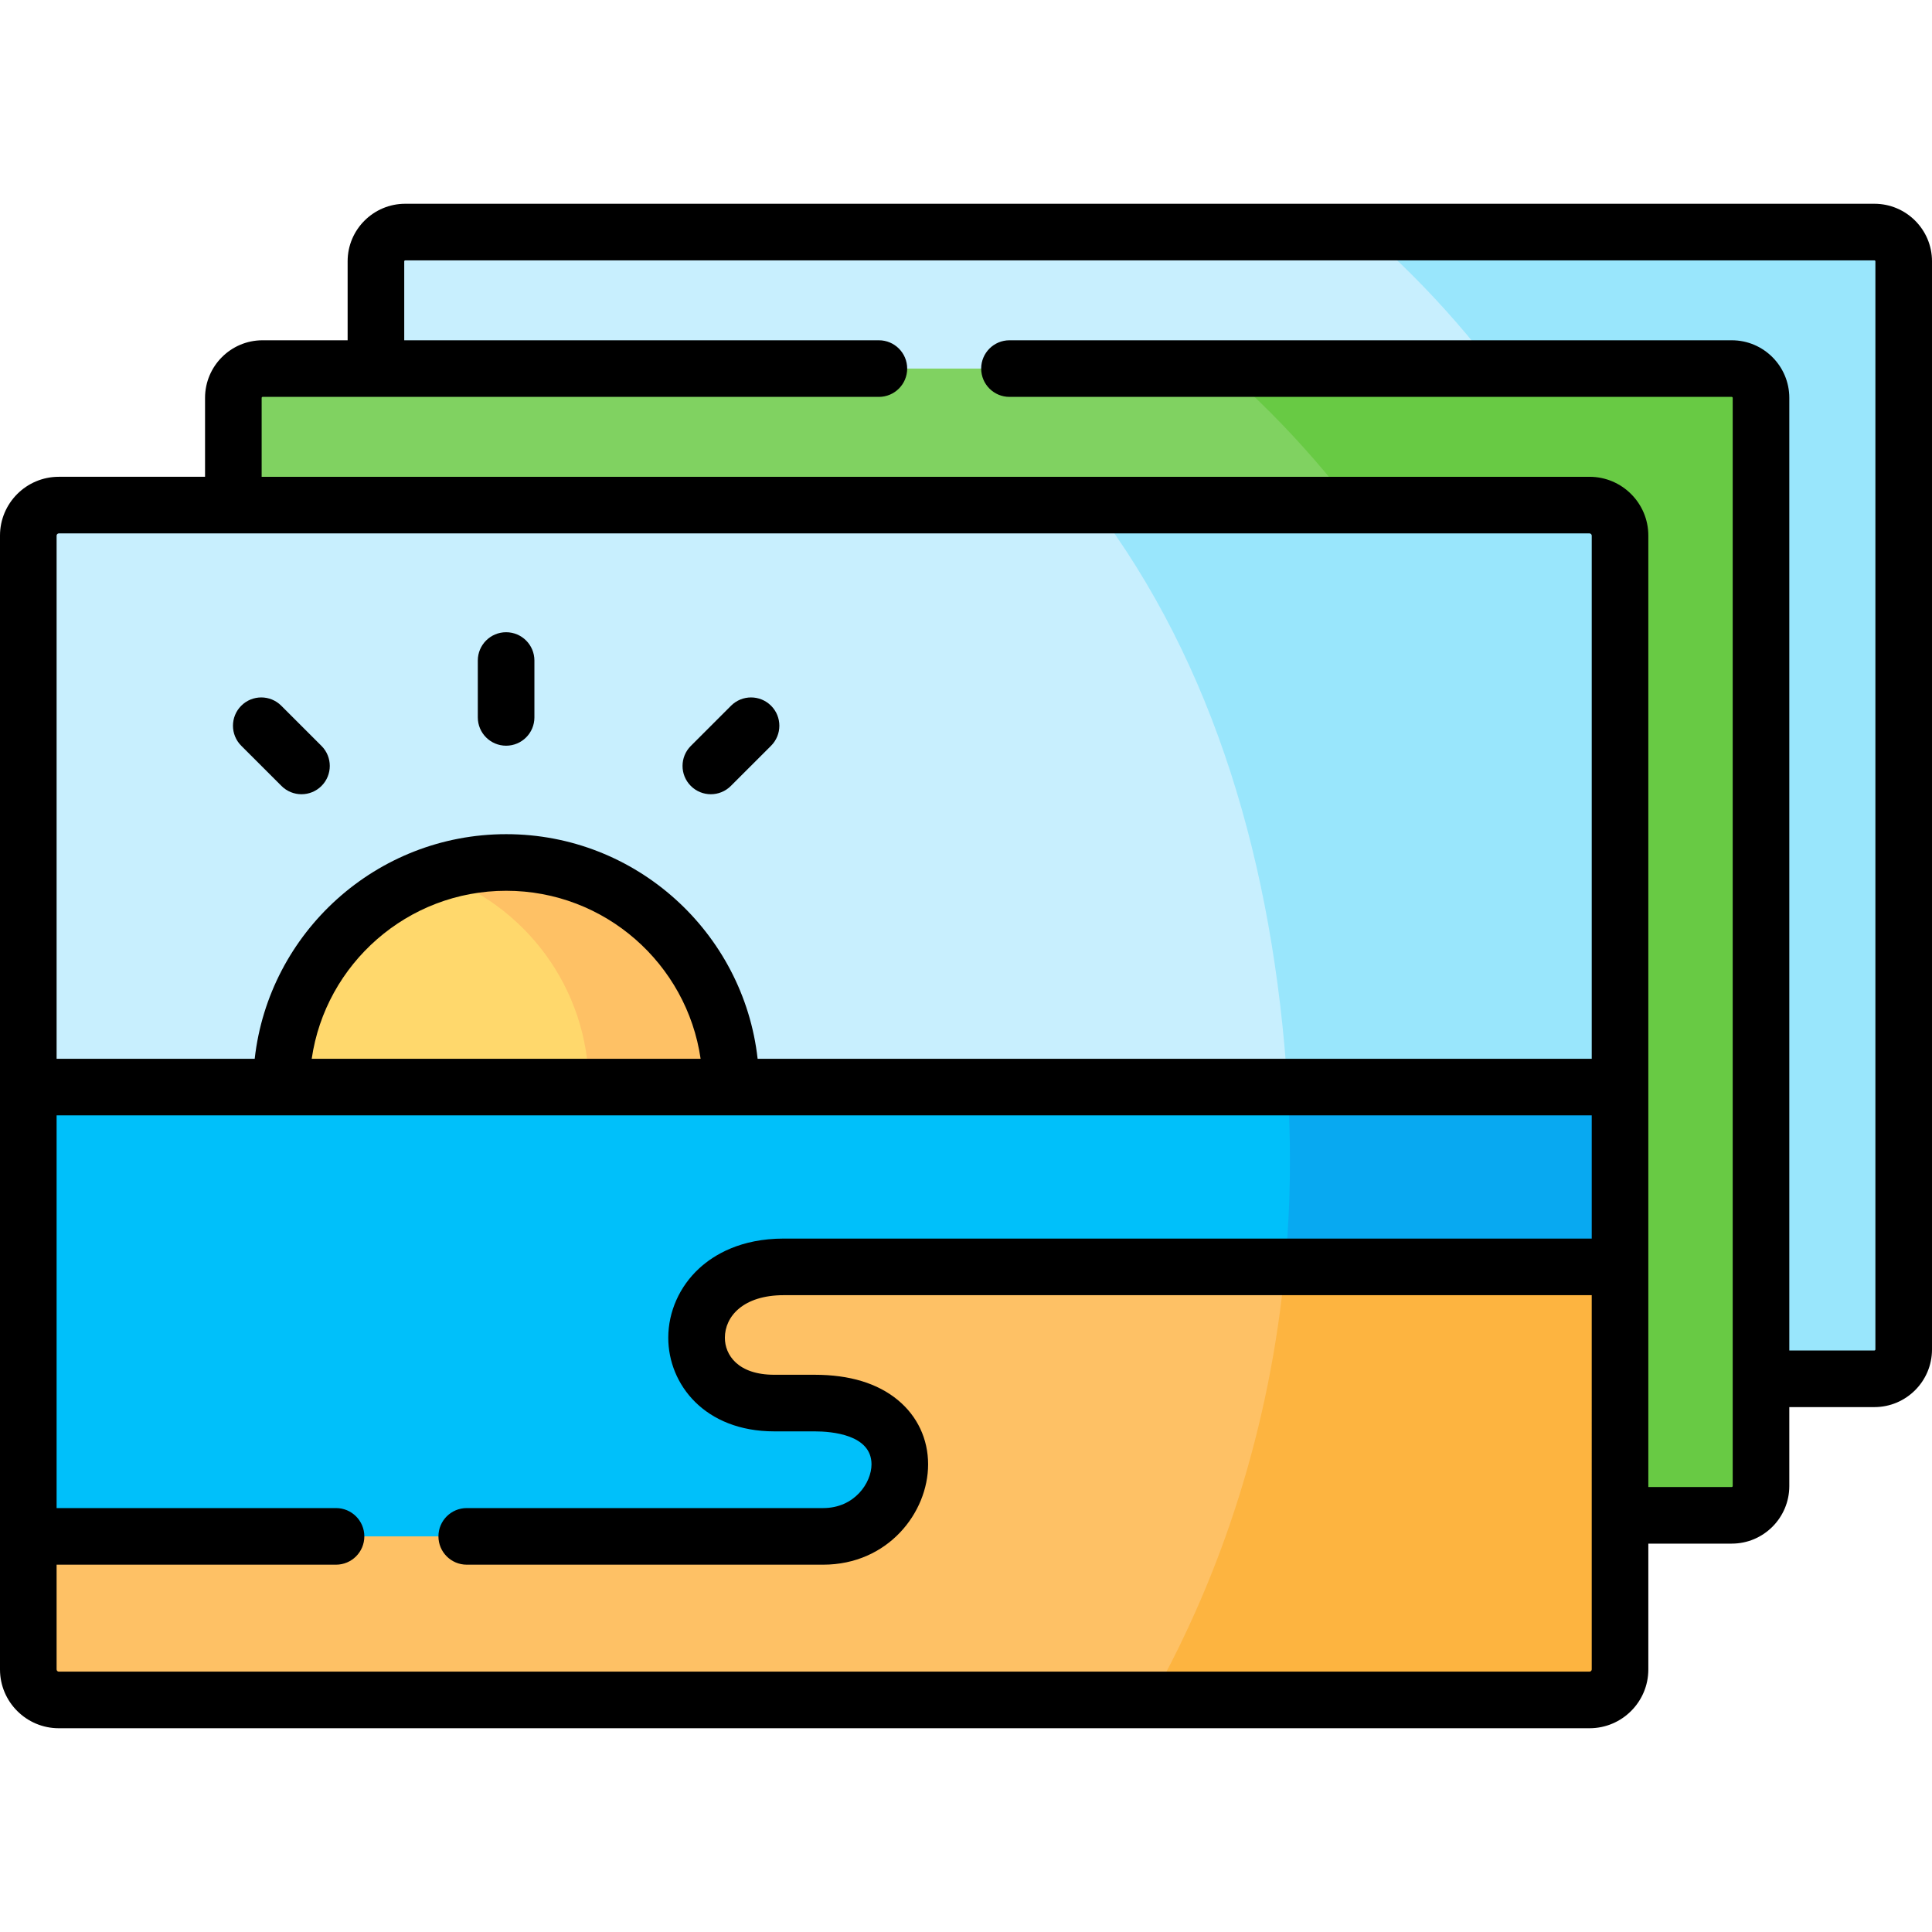
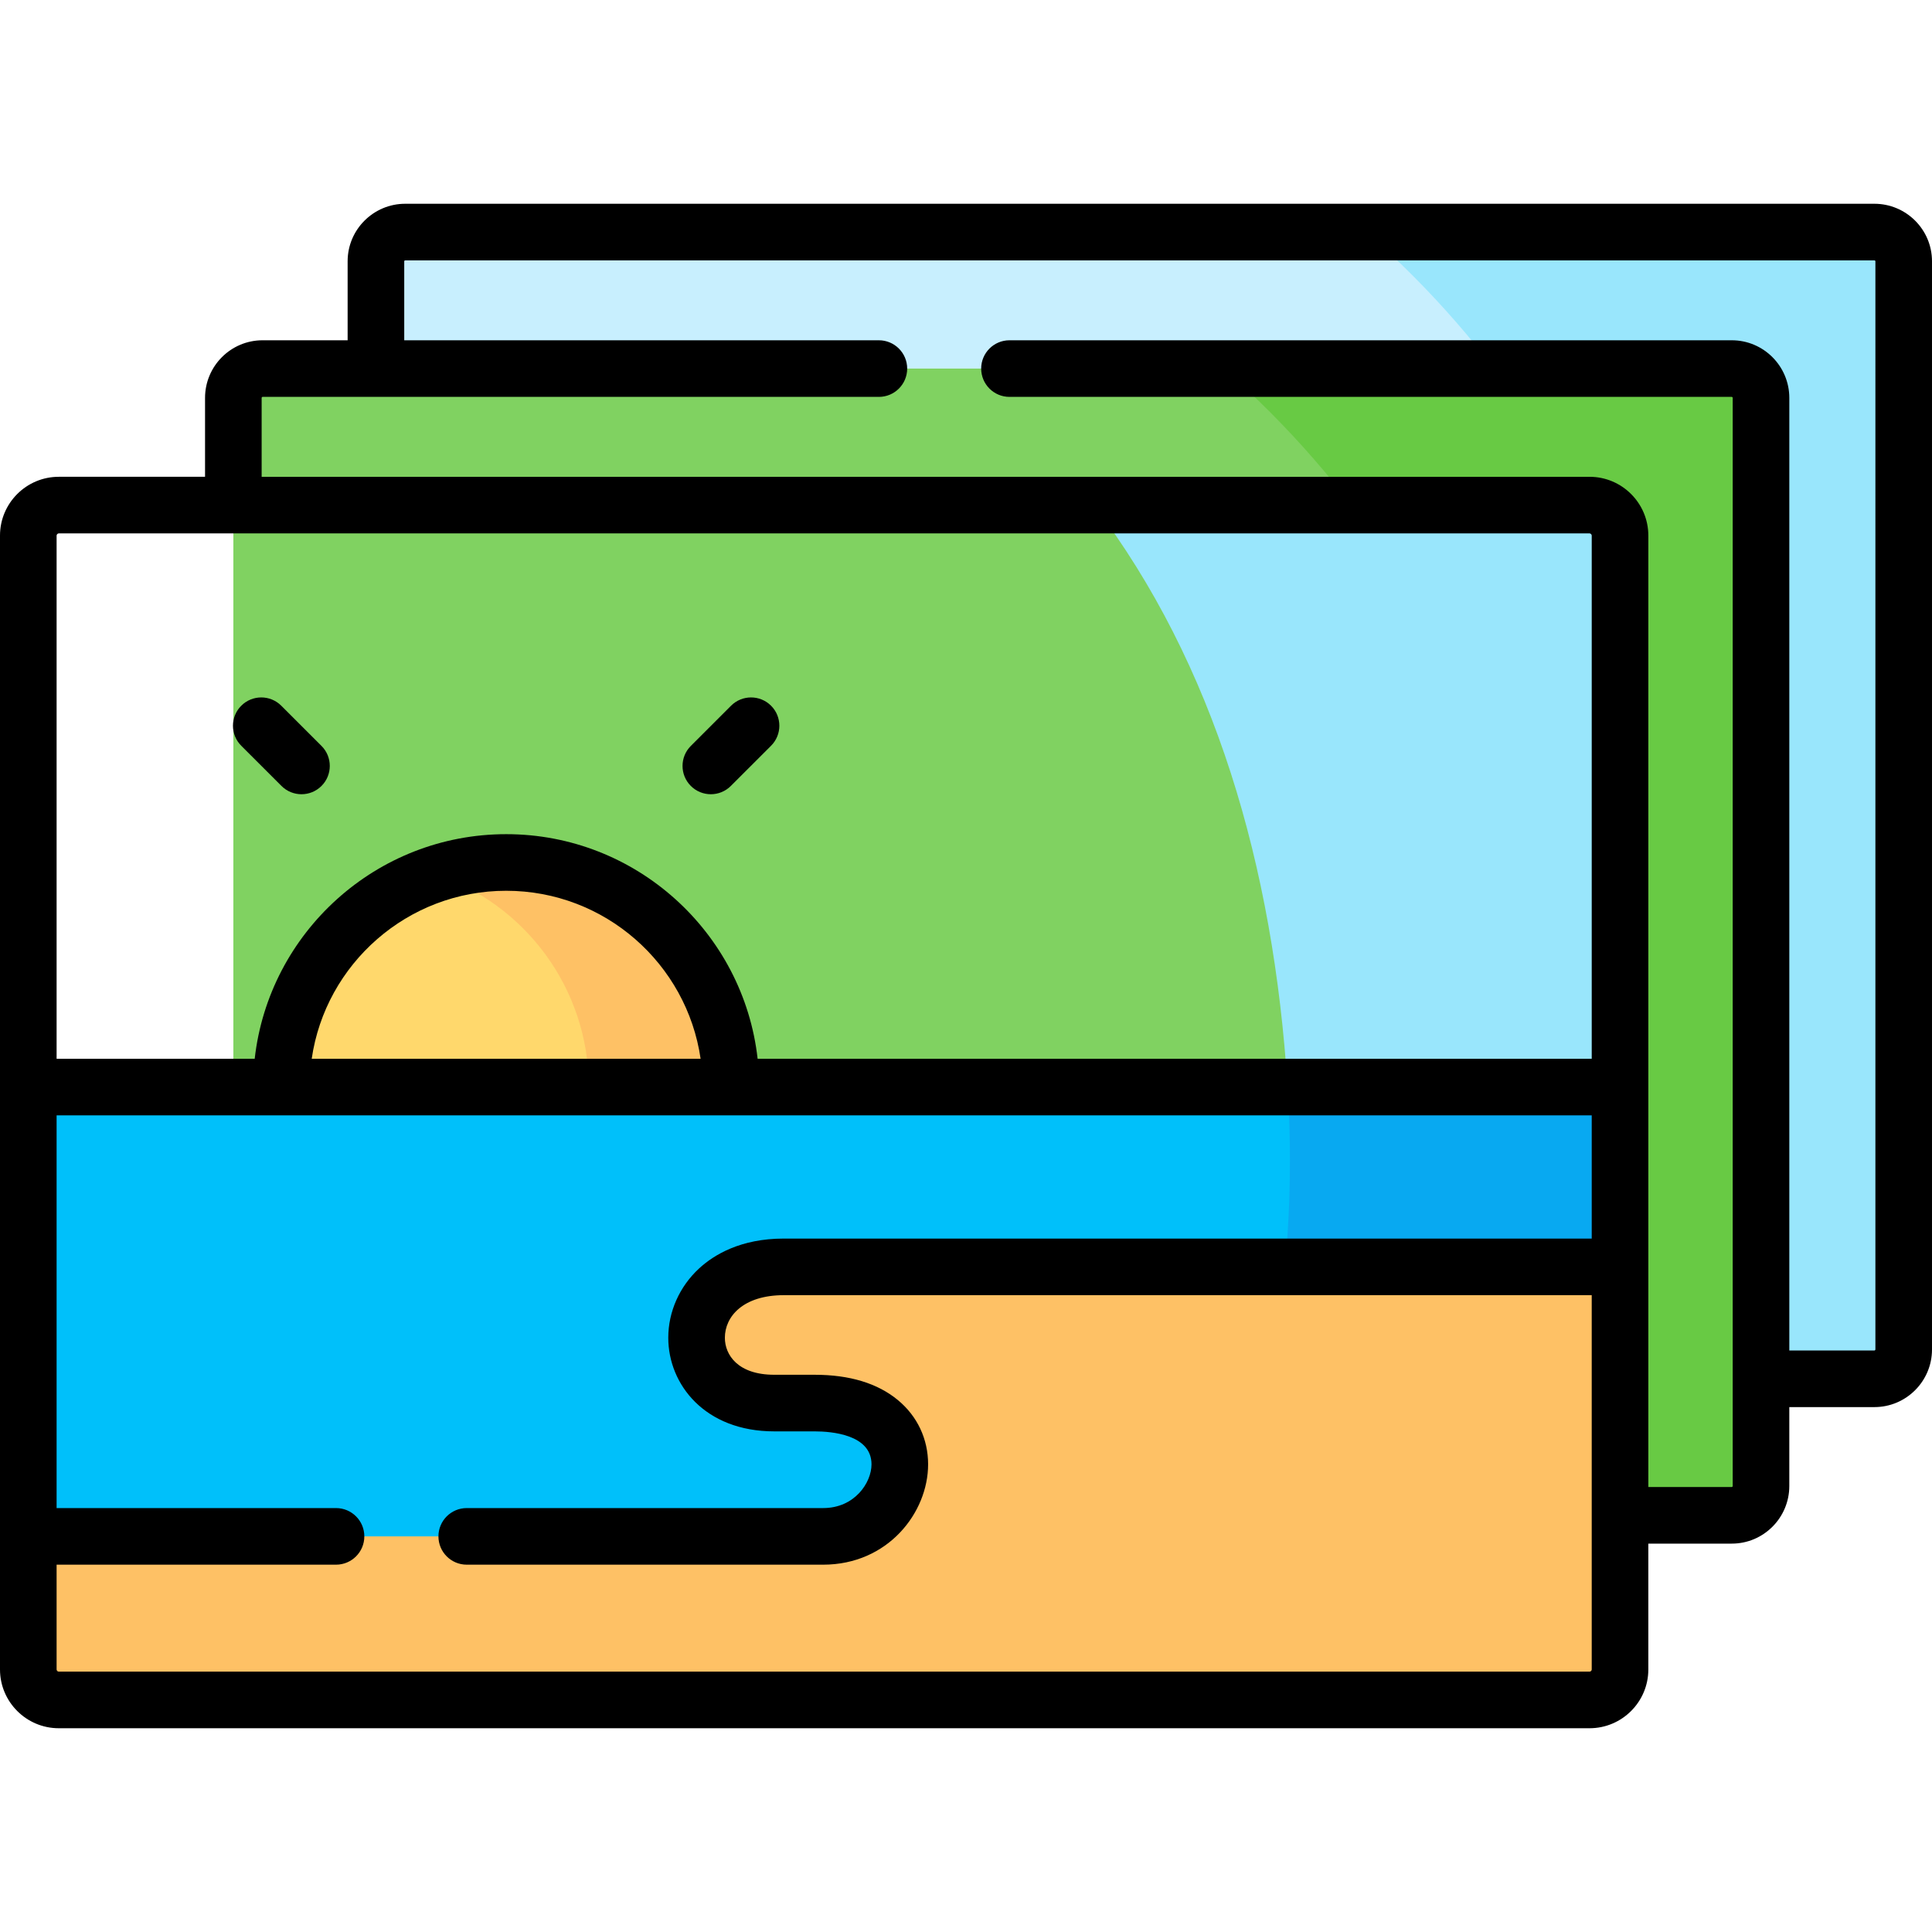
<svg xmlns="http://www.w3.org/2000/svg" id="Capa_1" enable-background="new 0 0 512 512" height="512" viewBox="0 0 512 512" width="512">
  <g>
    <g>
      <path clip-rule="evenodd" d="m107.393 61.5h389.34c4.28 0 7.767 3.485 7.767 7.734v288.4c0 4.25-3.487 7.762-7.767 7.762h-389.34c-4.28 0-7.767-3.513-7.767-7.762v-288.4c0-4.249 3.487-7.734 7.767-7.734z" fill="#c8effe" fill-rule="evenodd" />
    </g>
    <g>
      <path clip-rule="evenodd" d="m504.5 357.634v-288.4c0-4.25-3.487-7.734-7.767-7.734h-134.674c16.951 14.788 31.947 32.041 44.561 51.192h45.014c4.45 0 8.079 3.626 8.079 8.074v146.155 29.945 17.706 50.824h37.021c4.279.001 7.766-3.512 7.766-7.762z" fill="#99e6fc" fill-rule="evenodd" />
    </g>
    <g>
      <path clip-rule="evenodd" d="m69.579 97.678h389.368c4.252 0 7.739 3.485 7.739 7.762v288.372c0 4.278-3.487 7.762-7.739 7.762h-389.368c-4.252 0-7.739-3.485-7.739-7.762v-288.372c0-4.278 3.487-7.762 7.739-7.762z" fill="#80d261" fill-rule="evenodd" />
    </g>
    <g>
      <path clip-rule="evenodd" d="m466.686 393.812v-288.372c0-4.278-3.487-7.762-7.739-7.762h-134.674c16.923 14.817 31.947 32.041 44.561 51.192h45.014c4.45 0 8.079 3.655 8.079 8.102v146.126 29.973 17.706 50.796h37.021c4.251.001 7.738-3.483 7.738-7.761z" fill="#68ca44" fill-rule="evenodd" />
    </g>
    <g>
-       <path clip-rule="evenodd" d="m429.325 288.084v-146.155c0-4.419-3.628-8.074-8.079-8.074h-405.667c-4.45 0-8.079 3.655-8.079 8.074v146.155l221.953 25.865z" fill="#c8effe" fill-rule="evenodd" />
-     </g>
+       </g>
    <g>
      <path clip-rule="evenodd" d="m74.568 288.084 56.381 20.341 62.759-20.341c0-32.891-26.674-59.521-59.556-59.521-32.91-.001-59.584 26.63-59.584 59.521z" fill="#ffd86c" fill-rule="evenodd" />
    </g>
    <g>
      <path clip-rule="evenodd" d="m7.5 318.029v124.397c0 4.448 3.628 8.074 8.079 8.074h405.667c4.45 0 8.079-3.626 8.079-8.074v-124.397z" fill="#fec165" fill-rule="evenodd" />
    </g>
    <g>
      <path clip-rule="evenodd" d="m7.5 288.084v119.071h210.643c23.131 0 31.635-35.328-2.268-35.328h-10.687c-28.176 0-27.524-36.092 2.523-36.092h221.613v-47.651z" fill="#00c0fa" fill-rule="evenodd" />
    </g>
    <g>
      <path clip-rule="evenodd" d="m115.302 231.594c23.669 7.876 40.734 30.2 40.734 56.49h37.673c0-32.891-26.674-59.521-59.556-59.521-6.605-.001-12.927 1.048-18.851 3.031z" fill="#fec165" fill-rule="evenodd" />
    </g>
    <g>
      <path clip-rule="evenodd" d="m421.246 133.855h-131.358c31.947 42.127 47.622 95.557 51.336 154.229h88.101v-146.155c0-4.419-3.628-8.074-8.079-8.074z" fill="#99e6fc" fill-rule="evenodd" />
    </g>
    <g>
      <path clip-rule="evenodd" d="m429.325 288.084h-88.101c.255 3.768.425 7.536.51 11.332.085 2.663.113 5.354.113 8.017 0 3.57-.057 7.083-.17 10.595-.227 5.978-.595 11.87-1.134 17.706h88.781v-17.706-29.944z" fill="#08a9f1" fill-rule="evenodd" />
    </g>
    <g>
-       <path clip-rule="evenodd" d="m429.325 335.735h-88.781c-3.912 41.9-16.413 80.911-35.49 114.765h116.193c4.45 0 8.079-3.626 8.079-8.074v-106.691z" fill="#fdb440" fill-rule="evenodd" />
-     </g>
+       </g>
    <g>
      <path d="m496.733 54h-389.34c-8.418 0-15.267 6.834-15.267 15.234v20.943h-22.547c-8.403 0-15.239 6.847-15.239 15.262v20.915h-38.761c-8.59.001-15.579 6.987-15.579 15.575v300.497c0 8.588 6.989 15.574 15.579 15.574h405.667c8.59 0 15.579-6.986 15.579-15.574v-33.352h22.122c8.402 0 15.238-6.847 15.238-15.263v-20.915h22.547c8.418 0 15.267-6.847 15.267-15.262v-288.4c.001-8.4-6.848-15.234-15.266-15.234zm-481.154 87.355h405.667c.292 0 .579.284.579.574v138.655h-221.047c-3.744-33.437-32.188-59.521-66.625-59.521-34.452 0-62.908 26.085-66.654 59.521h-52.499v-138.655c0-.29.287-.574.579-.574zm170.09 139.229h-103.062c3.65-25.145 25.374-44.521 51.545-44.521 26.157 0 47.869 19.376 51.517 44.521zm236.156 161.842c0 .306-.271.574-.579.574h-405.667c-.308 0-.579-.268-.579-.574v-27.771h74.053c4.142 0 7.5-3.358 7.5-7.5s-3.358-7.5-7.5-7.5h-74.053v-104.071h59.568 119.141 228.117v32.651h-214.115c-11.43 0-18.5 4.295-22.419 7.897-5.207 4.787-8.192 11.488-8.192 18.387 0 12.328 9.648 24.809 28.089 24.809h10.687c4.536 0 15.084.851 15.084 8.735 0 4.86-4.454 11.592-12.817 11.592h-94.451c-4.142 0-7.5 3.358-7.5 7.5s3.358 7.5 7.5 7.5h94.451c17.182 0 27.817-13.803 27.817-26.592 0-6.702-2.839-12.746-7.993-17.017-5.38-4.458-12.813-6.719-22.091-6.719h-10.687c-9.661 0-13.089-5.284-13.089-9.809 0-5.617 4.827-11.284 15.611-11.284h214.114zm75.175-84.792c0 .112-.132.262-.267.262h-22.547v-252.456c0-8.416-6.836-15.262-15.238-15.262h-191.425c-4.142 0-7.5 3.358-7.5 7.5s3.358 7.5 7.5 7.5h191.424c.105 0 .238.124.238.262v288.372c0 .139-.133.263-.238.263h-22.122v-252.146c0-8.588-6.989-15.574-15.579-15.574h-351.906v-20.915c0-.139.133-.262.239-.262h163.333c4.142 0 7.5-3.358 7.5-7.5s-3.358-7.5-7.5-7.5h-125.786v-20.944c0-.092.115-.234.267-.234h389.34c.152 0 .267.142.267.234z" />
-       <path d="m134.124 197.619c4.142 0 7.5-3.358 7.5-7.5v-15.072c0-4.142-3.358-7.5-7.5-7.5s-7.5 3.358-7.5 7.5v15.072c0 4.142 3.358 7.5 7.5 7.5z" />
      <path d="m74.595 208.285c1.464 1.464 3.383 2.195 5.302 2.195 1.92 0 3.84-.733 5.305-2.198 2.928-2.93 2.927-7.678-.003-10.606l-10.658-10.652c-2.93-2.929-7.679-2.927-10.606.003-2.928 2.93-2.927 7.678.003 10.606z" />
      <path d="m188.379 210.48c1.919 0 3.837-.732 5.302-2.195l10.658-10.652c2.93-2.928 2.931-7.677.003-10.606s-7.677-2.931-10.606-.003l-10.658 10.652c-2.93 2.928-2.931 7.677-.003 10.606 1.464 1.466 3.384 2.198 5.304 2.198z" />
    </g>
  </g>
</svg>